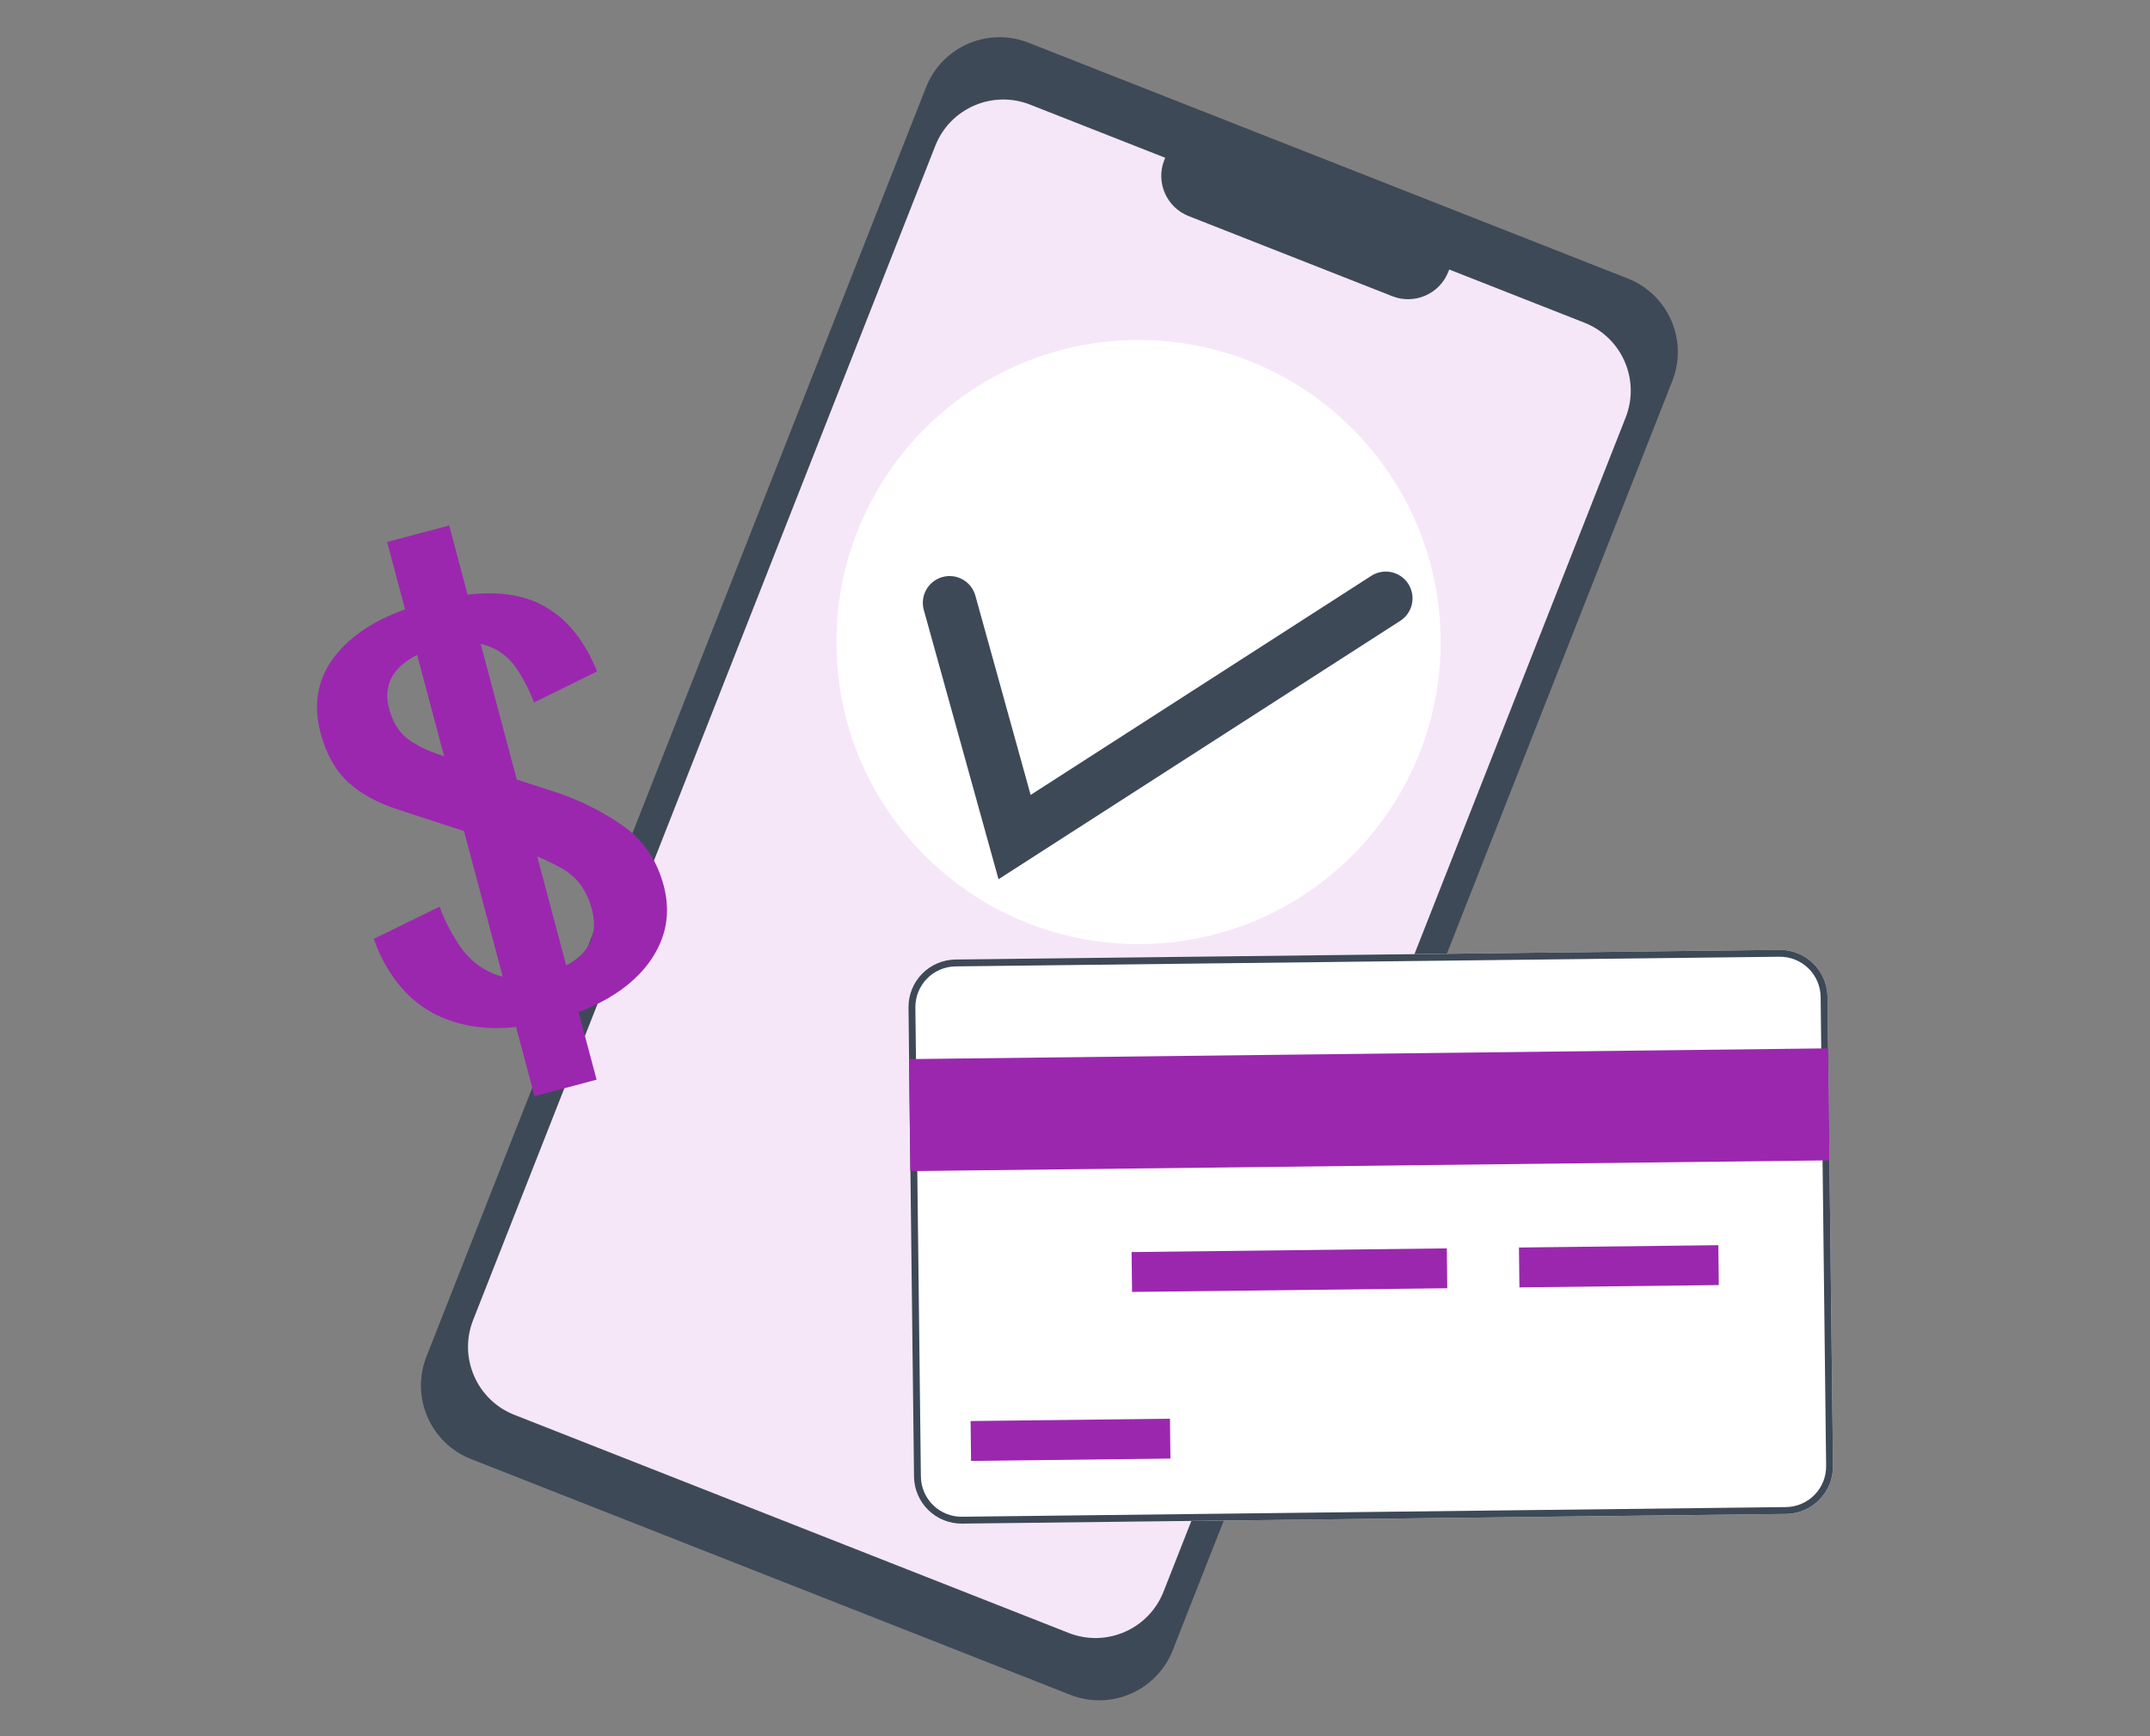
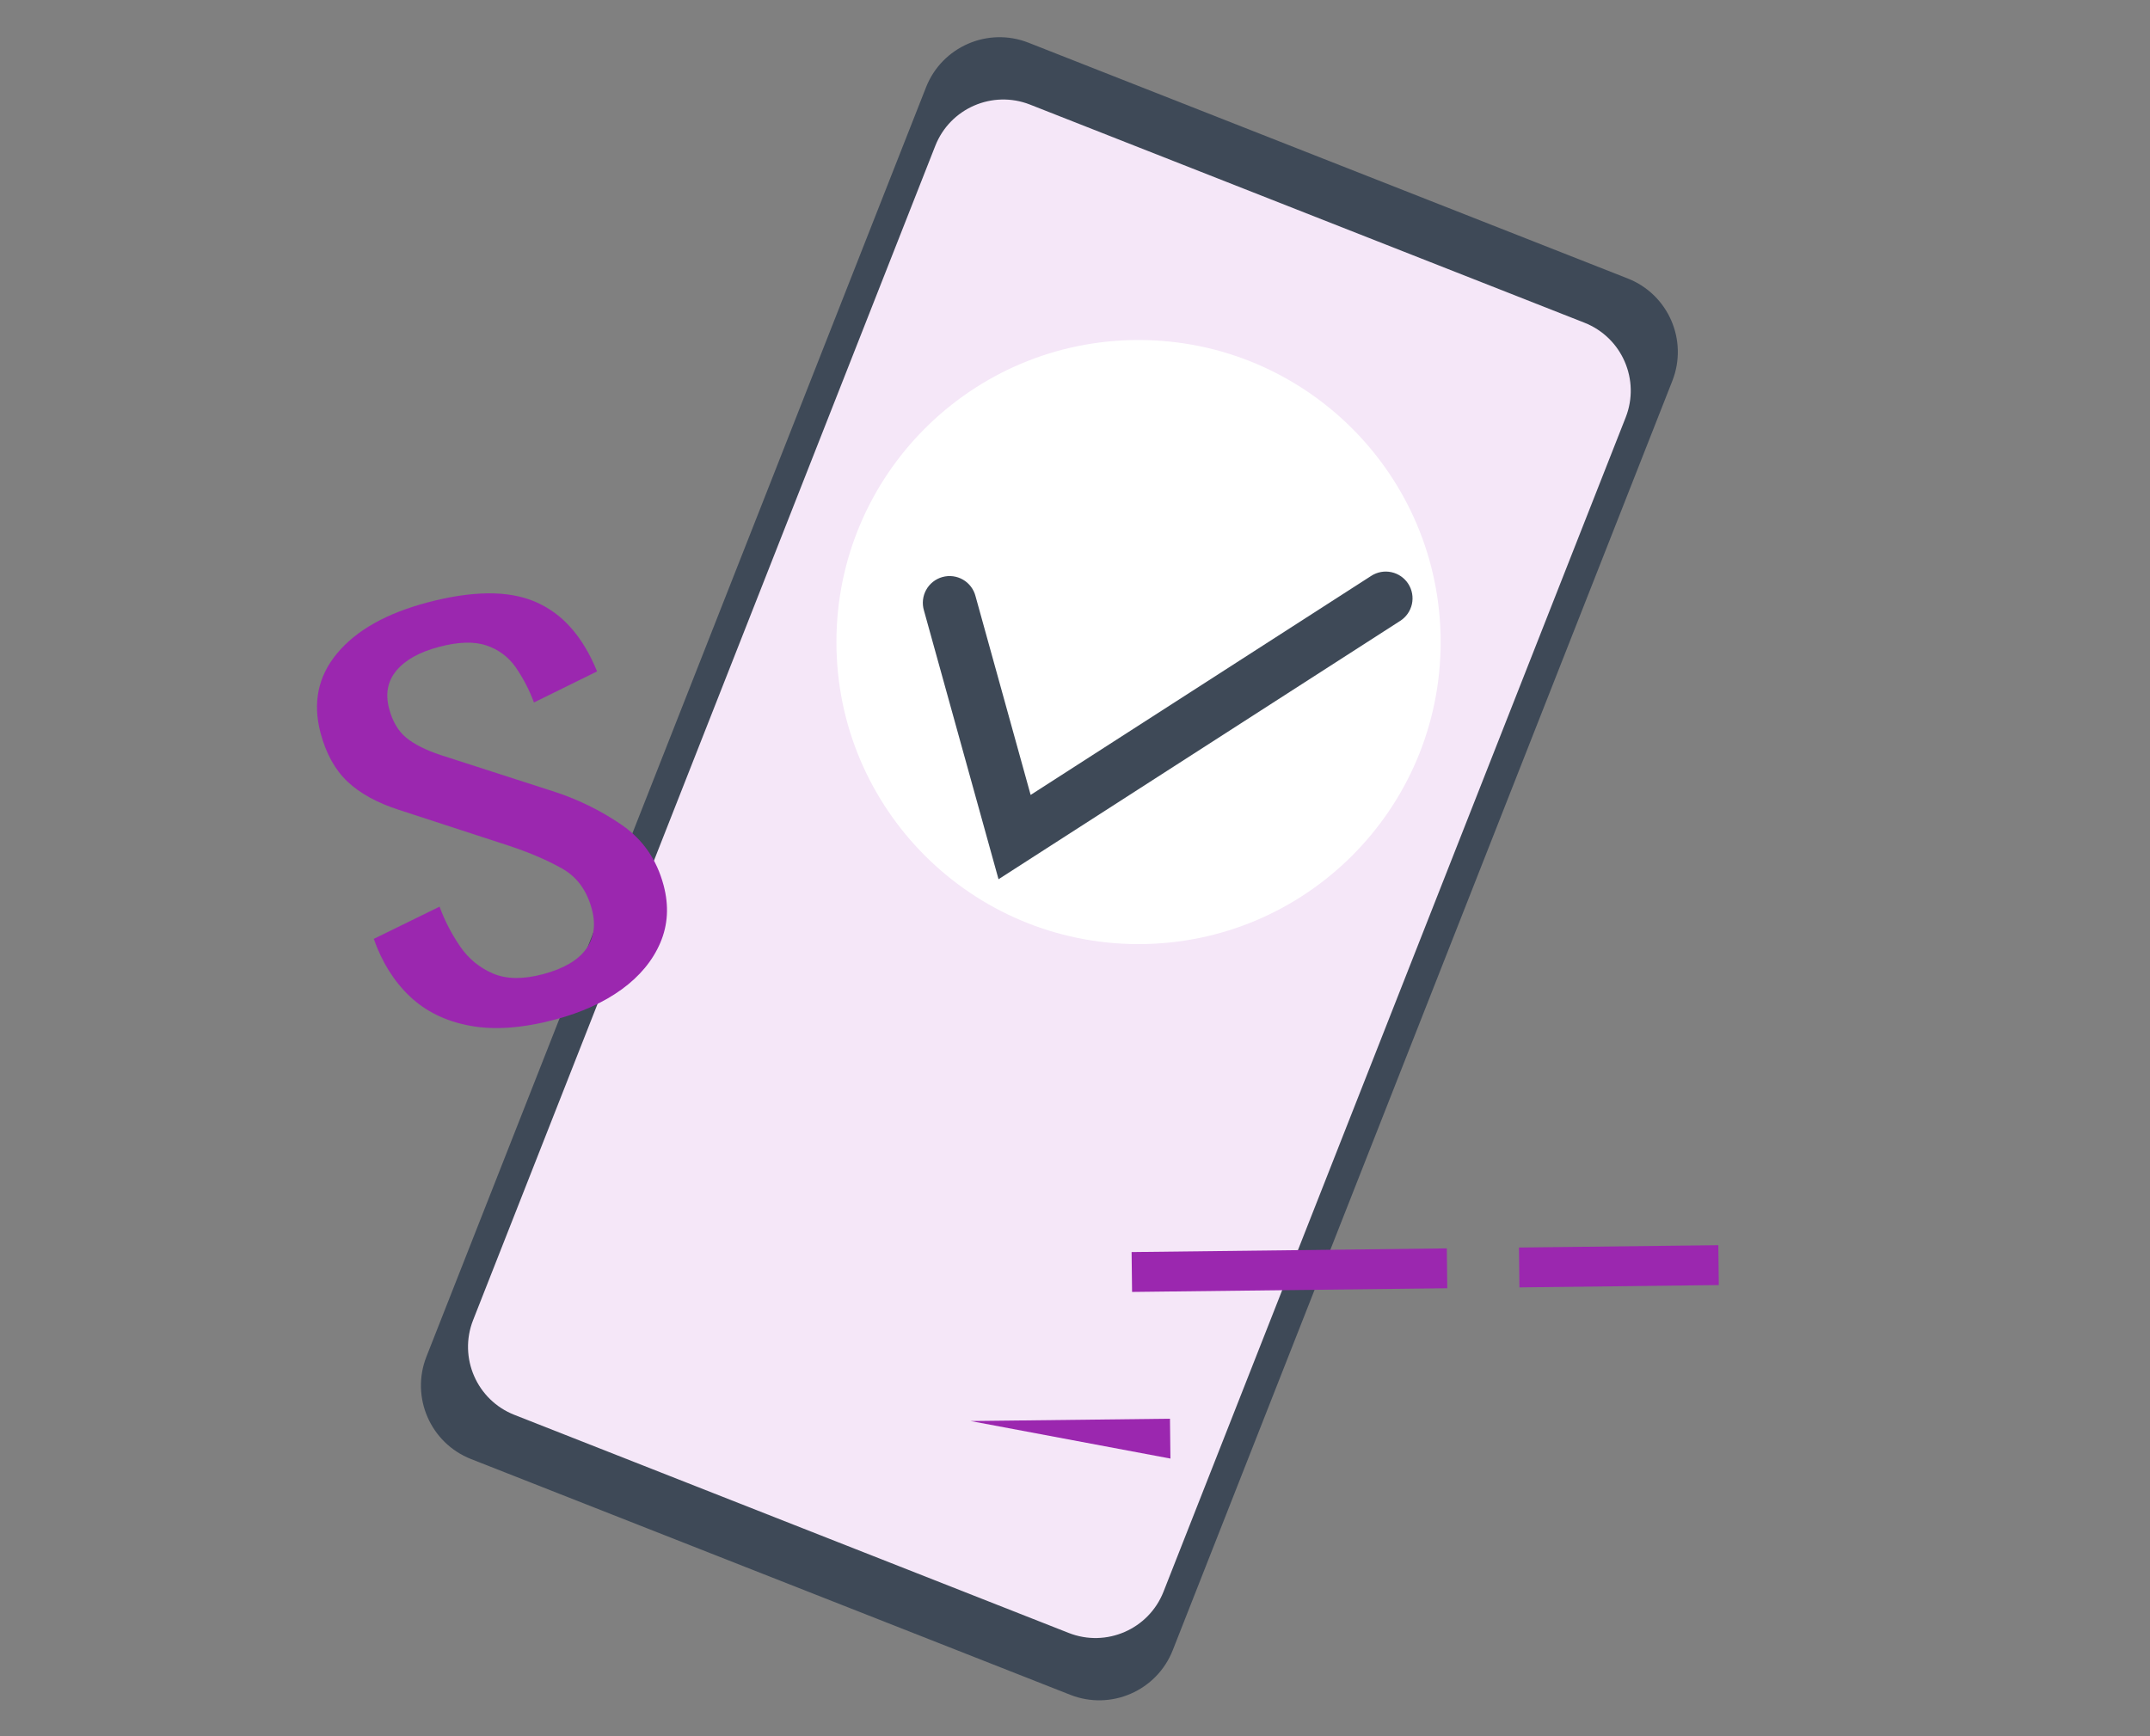
<svg xmlns="http://www.w3.org/2000/svg" width="312" height="252" viewBox="0 0 312 252" fill="none">
  <rect x="0" y="0" width="312" height="252" fill="#808080" stroke="none" />
  <path d="M236.211 40.419L149.249 6.198C143.357 3.88 136.7 6.777 134.382 12.669L61.883 196.906C59.565 202.798 62.462 209.455 68.354 211.773L155.316 245.993C161.208 248.312 167.865 245.415 170.184 239.523L242.682 55.286C245.001 49.394 242.104 42.737 236.211 40.419Z" fill="#3E4957" />
  <path d="M229.924 46.839L149.477 15.182C144.026 13.038 137.869 15.717 135.724 21.168L68.656 191.603C66.511 197.054 69.191 203.212 74.642 205.357L155.089 237.013C160.54 239.158 166.698 236.478 168.843 231.028L235.91 60.592C238.055 55.142 235.375 48.984 229.924 46.839Z" fill="#F5E7F8" />
-   <path d="M206.899 30.65L177.351 19.023C174.128 17.755 170.488 19.339 169.22 22.561L168.955 23.233C167.687 26.455 169.272 30.096 172.494 31.364L202.043 42.992C205.266 44.26 208.906 42.675 210.174 39.453L210.438 38.781C211.706 35.559 210.122 31.918 206.899 30.65Z" fill="#3E4957" />
  <path d="M165.22 137.032C189.433 137.032 209.062 117.404 209.062 93.191C209.062 68.978 189.433 49.35 165.22 49.35C141.007 49.35 121.379 68.978 121.379 93.191C121.379 117.404 141.007 137.032 165.22 137.032Z" fill="white" />
  <path d="M144.902 127.617L134.081 88.61C133.933 88.115 133.885 87.595 133.94 87.081C133.995 86.567 134.152 86.069 134.402 85.617C134.652 85.164 134.99 84.766 135.396 84.446C135.802 84.126 136.267 83.89 136.766 83.752C137.264 83.614 137.784 83.577 138.297 83.643C138.81 83.709 139.304 83.877 139.751 84.136C140.198 84.396 140.589 84.742 140.9 85.154C141.212 85.567 141.438 86.037 141.565 86.538L149.562 115.379L198.997 83.579C199.863 83.021 200.915 82.831 201.922 83.049C202.929 83.268 203.807 83.877 204.365 84.743C204.922 85.61 205.112 86.662 204.894 87.669C204.675 88.675 204.066 89.554 203.2 90.111L144.902 127.617Z" fill="#3E4957" />
  <path d="M80.549 147.985C75.847 149.235 71.737 149.534 68.219 148.884C64.701 148.234 61.789 146.815 59.482 144.628C57.175 142.442 55.428 139.657 54.24 136.274L63.787 131.597C64.539 133.641 65.545 135.584 66.779 137.379C67.956 139.121 69.613 140.484 71.548 141.304C73.495 142.133 75.912 142.164 78.797 141.397C81.752 140.611 83.823 139.413 85.011 137.802C86.198 136.191 86.492 134.25 85.891 131.98C85.17 129.267 83.75 127.307 81.632 126.1C79.513 124.893 76.958 123.789 73.965 122.789L57.899 117.549C54.754 116.538 52.27 115.177 50.45 113.467C48.63 111.757 47.319 109.399 46.518 106.391C45.35 101.998 46.156 98.137 48.935 94.81C51.714 91.482 56.061 89.032 61.976 87.459C65.198 86.6 68.118 86.154 70.737 86.121C73.356 86.088 75.657 86.49 77.641 87.329C79.644 88.187 81.428 89.484 82.86 91.126C84.356 92.818 85.618 94.926 86.645 97.452L77.486 101.96C76.816 100.15 75.923 98.43 74.828 96.841C73.796 95.358 72.309 94.251 70.592 93.688C68.811 93.079 66.51 93.149 63.688 93.897C60.867 94.644 58.815 95.788 57.533 97.326C56.249 98.855 55.896 100.705 56.474 102.877C56.958 104.705 57.778 106.099 58.933 107.059C60.089 108.018 61.77 108.866 63.978 109.601L80.144 114.814C83.714 115.943 87.098 117.591 90.189 119.705C93.268 121.82 95.306 124.754 96.302 128.507C97.089 131.468 96.929 134.245 95.821 136.839C94.713 139.432 92.848 141.685 90.227 143.596C87.603 145.502 84.377 146.965 80.549 147.985Z" fill="#9B27AF" />
-   <path d="M65.185 76.269L56.178 78.664L77.566 159.102L86.573 156.707L65.185 76.269Z" fill="#9B27AF" />
-   <path d="M265.204 144.694L266.001 212.754C266.013 213.661 265.845 214.562 265.508 215.405C265.171 216.247 264.671 217.015 264.037 217.665C263.402 218.314 262.646 218.832 261.812 219.188C260.977 219.545 260.081 219.734 259.173 219.744L139.624 221.145C138.717 221.157 137.816 220.989 136.974 220.652C136.131 220.314 135.363 219.814 134.714 219.18C134.065 218.546 133.548 217.79 133.191 216.956C132.834 216.121 132.646 215.225 132.636 214.318L131.836 146.257C131.825 145.35 131.993 144.449 132.33 143.606C132.667 142.764 133.167 141.996 133.801 141.347C134.435 140.697 135.191 140.18 136.026 139.823C136.86 139.466 137.757 139.277 138.664 139.267L258.214 137.866C259.121 137.854 260.022 138.022 260.865 138.359C261.707 138.696 262.475 139.196 263.124 139.83C263.774 140.465 264.291 141.22 264.648 142.055C265.005 142.89 265.194 143.786 265.204 144.694V144.694Z" fill="white" />
-   <path fill-rule="evenodd" clip-rule="evenodd" d="M265.001 212.765L264.204 144.705L265.204 144.694L266.001 212.754C266.013 213.661 265.845 214.562 265.508 215.405C265.171 216.247 264.671 217.015 264.037 217.665C263.402 218.314 262.646 218.832 261.812 219.188C260.977 219.545 260.081 219.734 259.173 219.744L139.624 221.145C138.717 221.157 137.816 220.989 136.974 220.652C136.131 220.314 135.363 219.814 134.714 219.18C134.065 218.546 133.548 217.79 133.191 216.956C132.834 216.121 132.646 215.225 132.636 214.317L131.836 146.257C131.825 145.35 131.993 144.449 132.33 143.606C132.667 142.764 133.167 141.996 133.801 141.347C134.435 140.697 135.191 140.18 136.026 139.823C136.86 139.466 137.757 139.277 138.664 139.267L258.214 137.866C259.121 137.854 260.022 138.022 260.865 138.359C261.707 138.696 262.475 139.196 263.124 139.83C263.774 140.465 264.291 141.22 264.648 142.055C265.005 142.89 265.194 143.786 265.204 144.694L264.204 144.705C264.195 143.929 264.034 143.162 263.729 142.448C263.424 141.734 262.981 141.088 262.426 140.546C261.87 140.003 261.214 139.576 260.493 139.288C259.773 138.999 259.002 138.856 258.226 138.866L138.676 140.267C137.9 140.276 137.132 140.437 136.419 140.742C135.705 141.047 135.059 141.49 134.516 142.045C133.974 142.601 133.547 143.257 133.258 143.978C132.97 144.698 132.827 145.469 132.836 146.245L133.636 214.306C133.644 215.082 133.805 215.849 134.11 216.563C134.415 217.276 134.858 217.923 135.413 218.465C135.968 219.007 136.625 219.435 137.345 219.723C138.066 220.012 138.836 220.155 139.612 220.146L259.161 218.744C259.938 218.736 260.705 218.574 261.419 218.269C262.132 217.964 262.779 217.521 263.321 216.966C263.863 216.411 264.291 215.754 264.579 215.033C264.868 214.313 265.011 213.542 265.001 212.765Z" fill="#3E4957" />
-   <path d="M265.281 152.163L131.914 153.723L132.104 169.98L265.471 168.421L265.281 152.163Z" fill="#9B27AF" />
  <path d="M209.955 181.196L164.213 181.73L164.281 187.517L210.022 186.982L209.955 181.196Z" fill="#9B27AF" />
  <path d="M249.358 180.734L220.426 181.072L220.493 186.859L249.426 186.521L249.358 180.734Z" fill="#9B27AF" />
-   <path d="M169.782 205.918L140.85 206.256L140.917 212.043L169.849 211.704L169.782 205.918Z" fill="#9B27AF" />
+   <path d="M169.782 205.918L140.85 206.256L169.849 211.704L169.782 205.918Z" fill="#9B27AF" />
</svg>